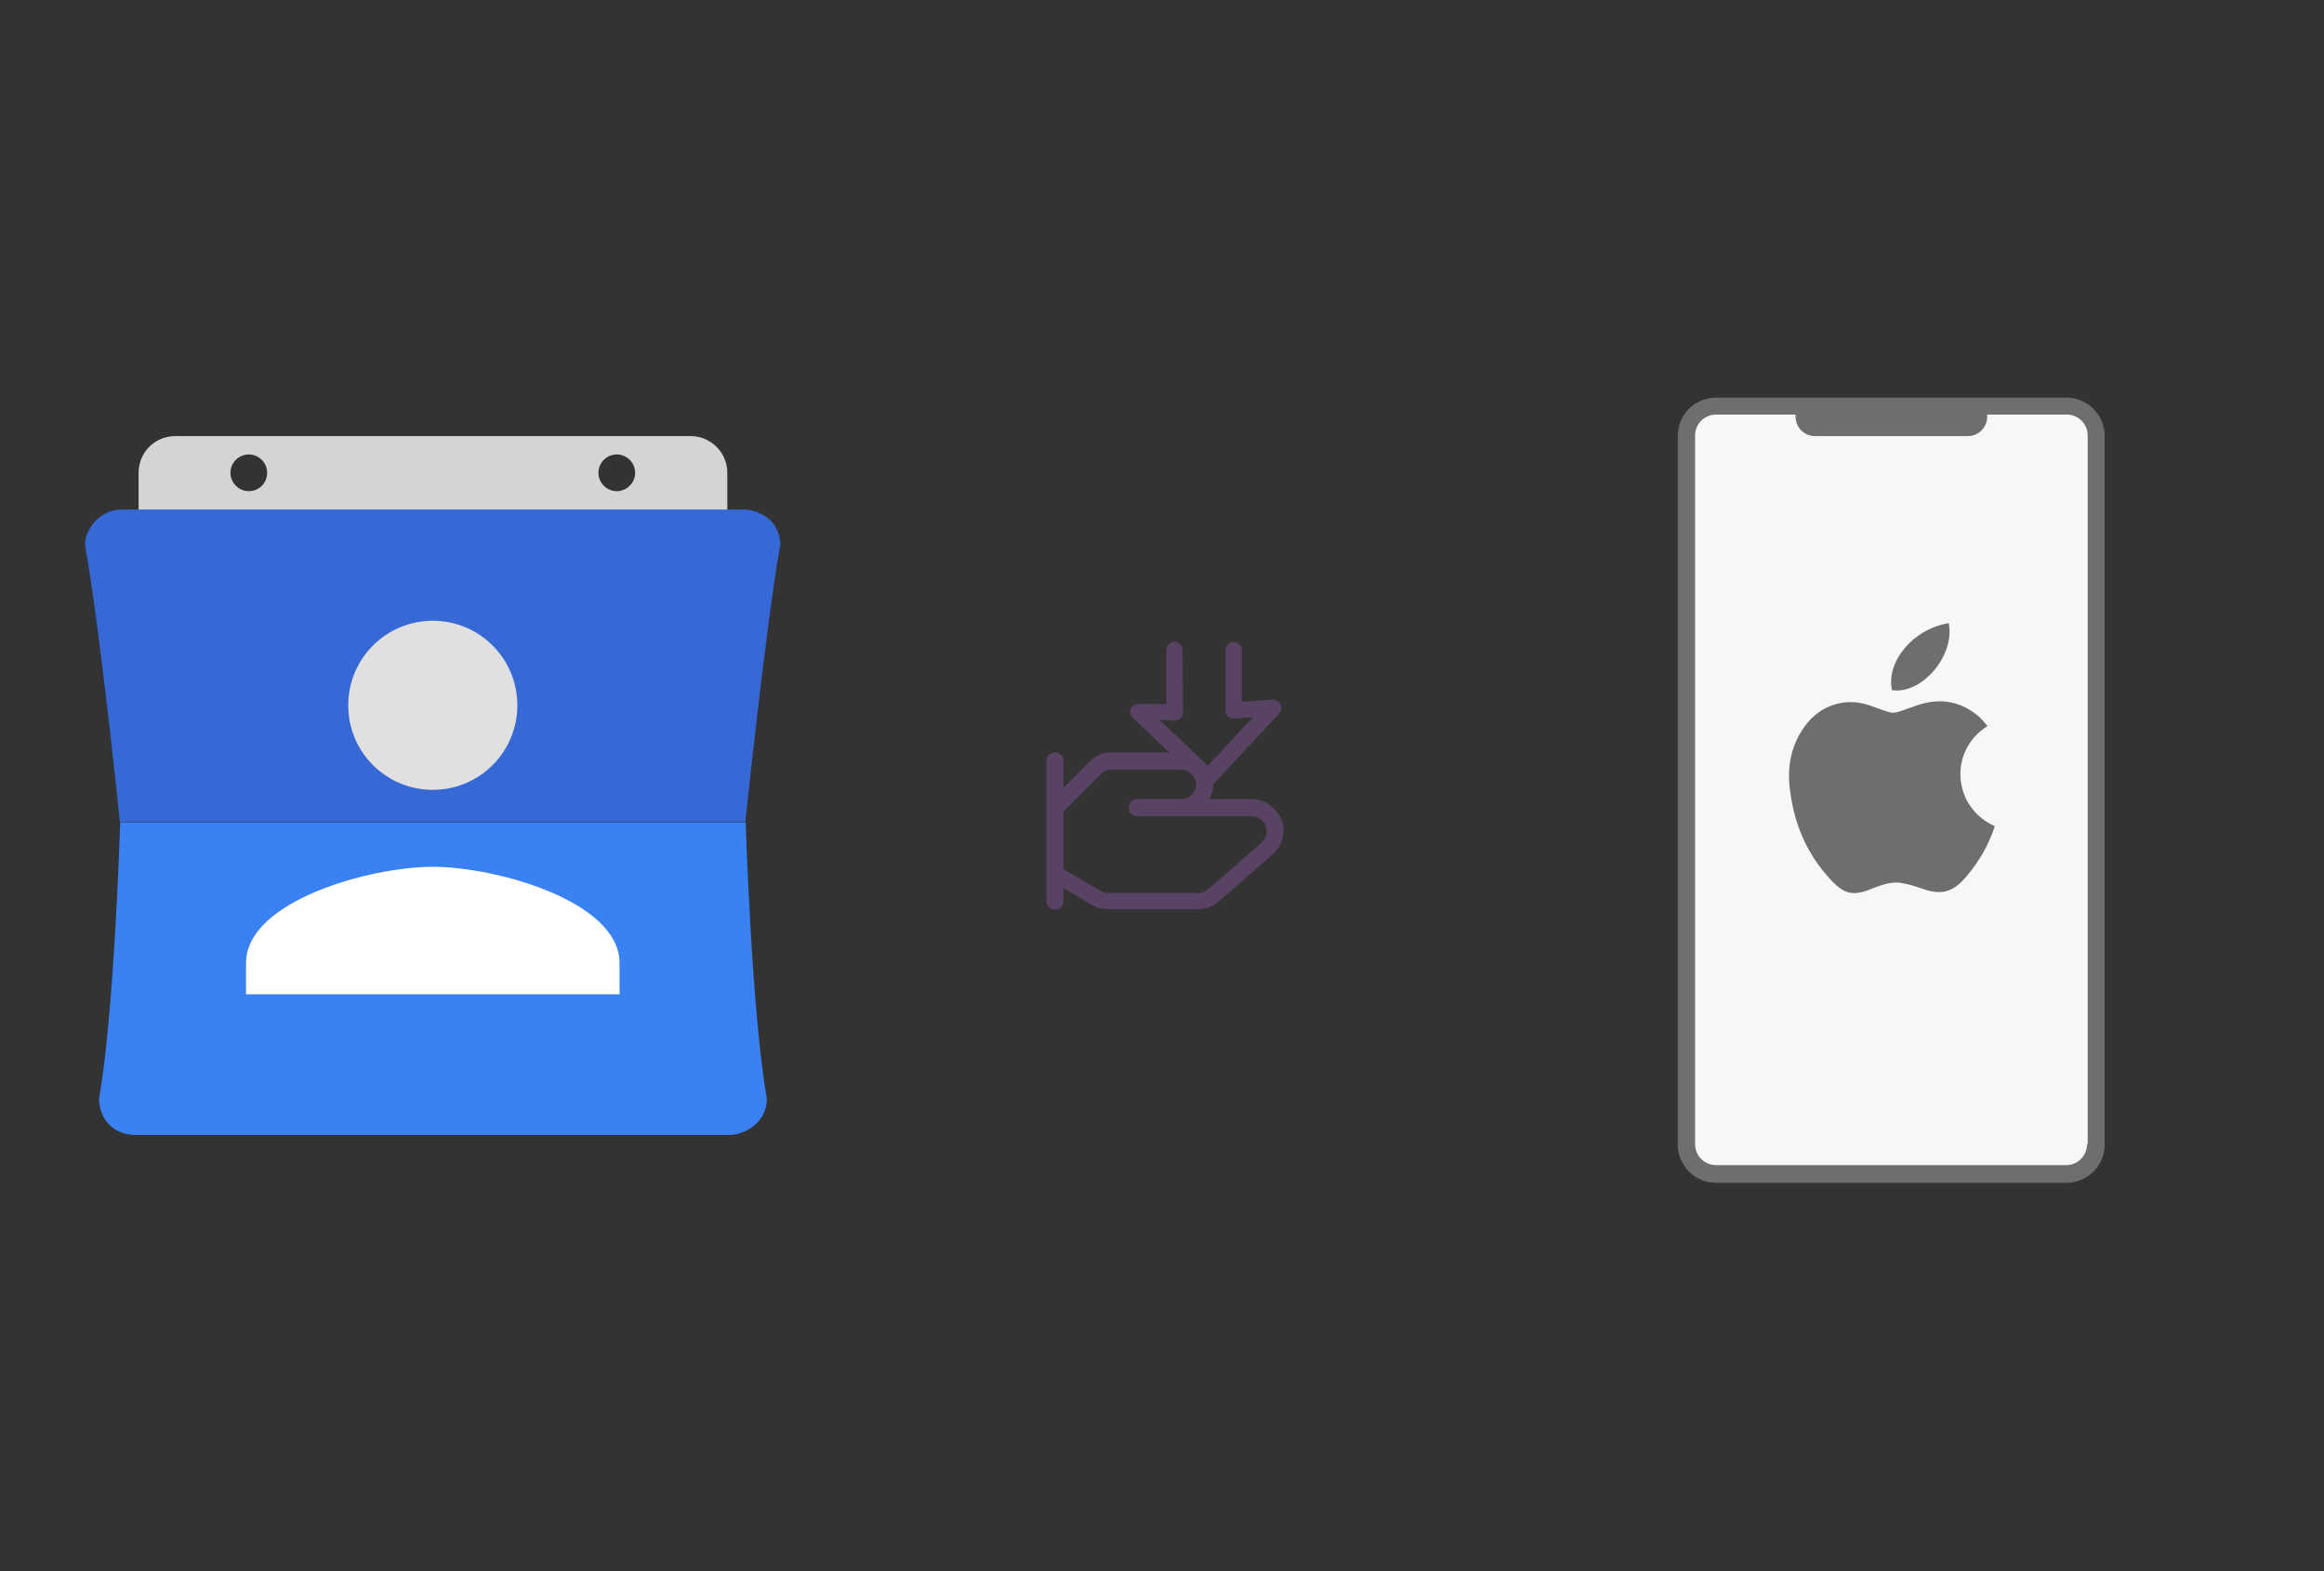
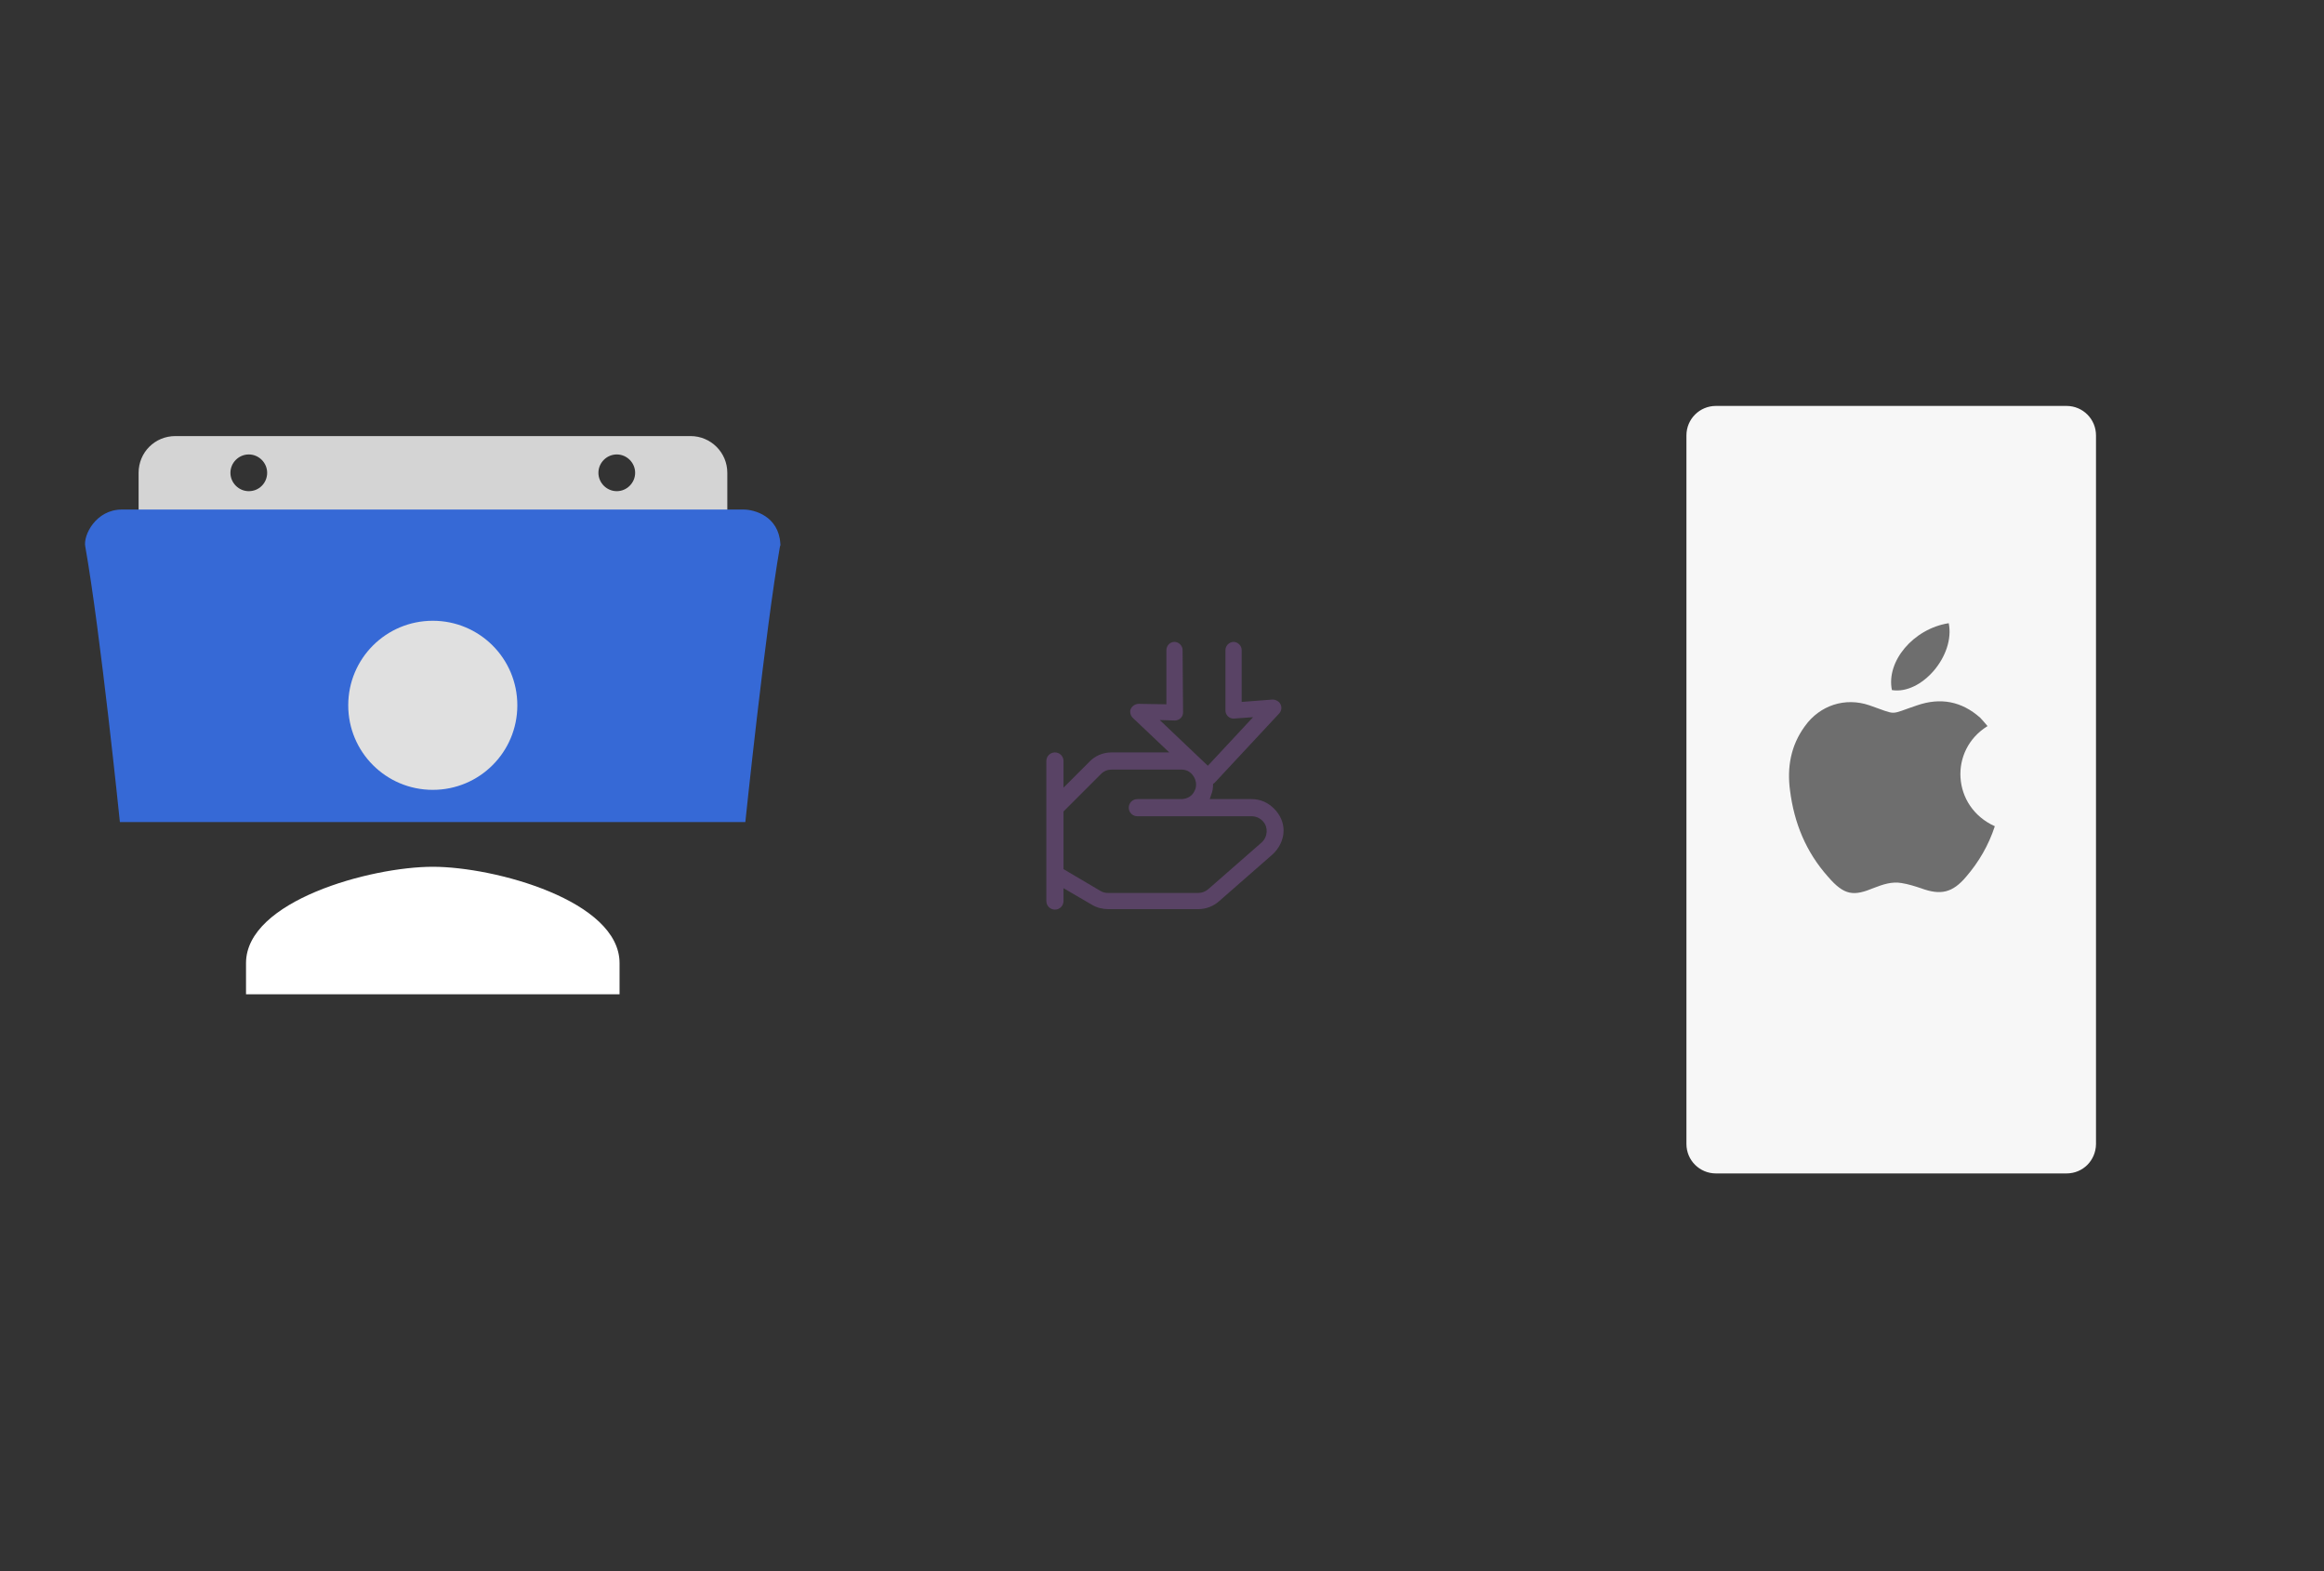
<svg xmlns="http://www.w3.org/2000/svg" x="0" y="0" width="392" height="265" xml="http://www.w3.org/XML/1998/namespace" version="1.1">
  <rect width="100%" height="100%" fill="#333333" stroke="none" />
  <svg x="246" y="57" width="146" height="151" viewBox="0, 0, 249.8, 257.7" xml:space="preserve" id="Layer_1" enable-background="new 0 0 249.8 257.7" version="1.1">
    <g>
      <g>
        <g>
          <path d="M175.5 240.8 L74.3 240.8 C69.6 240.8 65.8 237 65.8 232.3 L65.8 27.8 C65.8 23.1 69.6 19.3 74.3 19.3 L175.5 19.3 C180.2 19.3 184 23.1 184 27.8 L184 232.4 C183.9 237.1 180.2 240.8 175.5 240.8 z" style="fill:#F7F7F7;" />
        </g>
-         <path d="M175.5 16.9 L74.3 16.9 C68.3 16.9 63.3 21.8 63.3 27.9 L63.3 232.5 C63.3 238.5 68.2 243.5 74.3 243.5 L175.5 243.5 C181.5 243.5 186.5 238.6 186.5 232.5 L186.5 27.8 C186.4 21.8 181.5 16.9 175.5 16.9 z M181.4 232.4 C181.4 235.7 178.7 238.4 175.4 238.4 L74.3 238.4 C71 238.4 68.3 235.7 68.3 232.4 L68.3 27.8 C68.3 24.5 71 21.8 74.3 21.8 L97.3 21.8 C97.3 22 97.3 22.2 97.3 22.4 C97.3 25.5 99.8 28 102.9 28 L147 28 C150.1 28 152.6 25.5 152.6 22.4 C152.6 22.2 152.6 22 152.6 21.8 L175.6 21.8 C178.9 21.8 181.6 24.5 181.6 27.8 L181.6 232.4 z" style="fill:#6E6E6E;" />
      </g>
      <g>
        <g>
          <path d="M152.7 111.7 C151.9 110.8 151.3 110 150.6 109.3 C145.2 104.5 139.1 103.4 132.4 105.7 C124 108.5 127 108.6 118.6 105.7 C111.6 103.3 104.3 105.7 100 111.7 C95.9 117.3 94.8 123.6 95.7 130.3 C96.9 139.7 100.3 148 106.6 155.1 C111.4 160.7 114.1 160.8 119.9 158.4 C122.5 157.4 125.1 156.5 127.9 157 C129.8 157.3 131.7 157.9 133.5 158.5 C139.2 160.6 142.6 159.8 146.5 155.2 C150.2 150.9 153 146.1 154.8 140.6 C142.4 135 141.5 118.6 152.7 111.7 z" clip-rule="evenodd" fill-rule="evenodd" style="fill:#6E6E6E;" />
          <path d="M141.5 82 C131.3 83.6 123.4 93 125.1 101.3 C133.6 102.7 143.4 91.4 141.5 82 z" clip-rule="evenodd" fill-rule="evenodd" style="fill:#6E6E6E;" />
        </g>
      </g>
    </g>
  </svg>
  <svg x="146" y="82" width="101" height="101" viewBox="0, 0, 68, 125.7" xml:space="preserve" id="Layer_1#1" enable-background="new 0 0 68 125.7" version="1.1">
    <path d="M56.9 67.7 C55.6 66.4 54 65.7 52.2 65.7 L43.4 65.7 L43.7 64.8 C44 64.1 44.1 63.3 44.1 62.6 C44.1 62.6 44.1 62.5 44.1 62.5 C44.2 62.4 44.3 62.4 44.4 62.3 L58 47.7 C58.6 47 58.6 46 57.9 45.3 C57.5 45 57.1 44.8 56.6 44.8 L50.1 45.3 L50.1 34.4 C50.1 33.5 49.3 32.7 48.4 32.7 C47.5 32.7 46.7 33.5 46.7 34.4 L46.7 47.1 C46.7 47.6 46.9 48 47.2 48.3 C47.5 48.6 47.9 48.8 48.4 48.8 L48.4 48.8 L52.5 48.5 L43 58.7 L32.9 49.1 L36.1 49.2 C36.1 49.2 36.1 49.2 36.1 49.2 C36.5 49.2 37 49 37.3 48.7 C37.6 48.4 37.8 48 37.8 47.5 L37.7 34.4 C37.7 33.5 36.9 32.7 36 32.7 C35.5 32.7 35.1 32.9 34.8 33.2 C34.5 33.5 34.3 34 34.3 34.4 L34.3 45.8 L28.5 45.7 C28.5 45.7 28.5 45.7 28.5 45.7 C27.6 45.7 26.8 46.4 26.7 47.2 C26.7 47.7 26.8 48.2 27.2 48.6 L34.9 55.9 L22.8 55.9 C21 55.9 19.3 56.6 18.1 57.9 L12.7 63.3 L12.7 57.7 C12.7 56.7 11.9 55.9 10.9 55.9 C9.9 55.9 9.1 56.7 9.1 57.7 L9.1 81 C9.1 81.3 9.1 81.5 9.1 81.6 L9.1 87.1 C9.1 88.1 9.9 88.9 10.9 88.9 C11.9 88.9 12.7 88.1 12.7 87.1 L12.7 84.4 L18.7 87.9 C19.7 88.5 20.9 88.8 22.1 88.8 L41 88.8 C42.6 88.8 44.2 88.2 45.4 87.1 L56.6 77.3 C58 76 58.9 74.2 58.9 72.3 C58.9 70.6 58.2 69 56.9 67.7 z M54.3 74.8 L43.1 84.6 C42.5 85.1 41.8 85.4 41 85.4 L22.1 85.4 C21.5 85.4 21 85.3 20.5 85 L12.7 80.4 L12.7 68.3 L20.6 60.4 C21.2 59.8 22 59.5 22.8 59.5 L37.4 59.5 C37.9 59.5 38.4 59.6 38.8 59.8 C40.3 60.6 41 62.5 40.2 64 C39.7 65.1 38.6 65.7 37.4 65.7 L28.2 65.7 C27.2 65.7 26.4 66.5 26.4 67.5 C26.4 68.5 27.2 69.3 28.2 69.3 L52.2 69.3 C53.1 69.3 54 69.7 54.6 70.4 C55.7 71.6 55.6 73.6 54.3 74.8 z" style="fill:#594365;" />
  </svg>
  <svg x="0" y="57" width="146" height="151" viewBox="0, 0, 249.8, 257.7" xml:space="preserve" id="Layer_1#2" enable-background="new 0 0 249.8 257.7" version="1.1">
    <g>
      <path d="M199.3 28 L50.6 28 C44.7 28 40 32.7 40 38.6 L40 54.5 L209.9 54.5 L209.9 38.6 C209.9 32.7 205.1 28 199.3 28 z M71.8 43.9 C68.9 43.9 66.5 41.5 66.5 38.6 C66.5 35.7 68.9 33.3 71.8 33.3 C74.7 33.3 77.1 35.7 77.1 38.6 C77.1 41.5 74.8 43.9 71.8 43.9 z M178 43.9 C175.1 43.9 172.7 41.5 172.7 38.6 C172.7 35.7 175.1 33.3 178 33.3 C180.9 33.3 183.3 35.7 183.3 38.6 C183.3 41.5 180.9 43.9 178 43.9 z" clip-rule="evenodd" fill-rule="evenodd" style="fill:#D4D4D4;" />
      <path d="M225.2 59 C224.7 51.1 217.7 49.2 214.6 49.2 L35.2 49.2 C27.6 49.2 24 56.7 24.6 59.8 C29 84.6 34.6 139.4 34.6 139.4 L215.1 139.4 C215.1 139.4 220.8 84.5 225.1 59.8 C225.3 59.6 225.2 59.3 225.2 59 z" clip-rule="evenodd" fill-rule="evenodd" style="fill:#3669D6;" />
-       <path d="M215.2 139.5 L34.7 139.5 C34.7 139.5 33 194.4 28.6 219.1 C28.6 225.2 32.8 229.7 39.2 229.7 L210.7 229.7 C213.8 229.7 221.3 227 221.3 219.1 C216.9 194.4 215.2 139.5 215.2 139.5 z" clip-rule="evenodd" fill-rule="evenodd" style="fill:#3A81F4;" />
      <g>
        <path d="M178.8 180.1 C178.8 162.1 142.8 152.3 124.9 152.3 C107 152.3 71 162.1 71 180.1 L71 189.1 L178.8 189.1 L178.8 180.1 z" style="fill:white;" />
        <path d="M124.9 130.1 C138.4 130.1 149.3 119.2 149.3 105.7 C149.3 92.2 138.4 81.3 124.9 81.3 C111.4 81.3 100.5 92.2 100.5 105.7 C100.5 119.2 111.4 130.1 124.9 130.1 z" style="fill:#E0E0E0;" />
      </g>
    </g>
  </svg>
</svg>